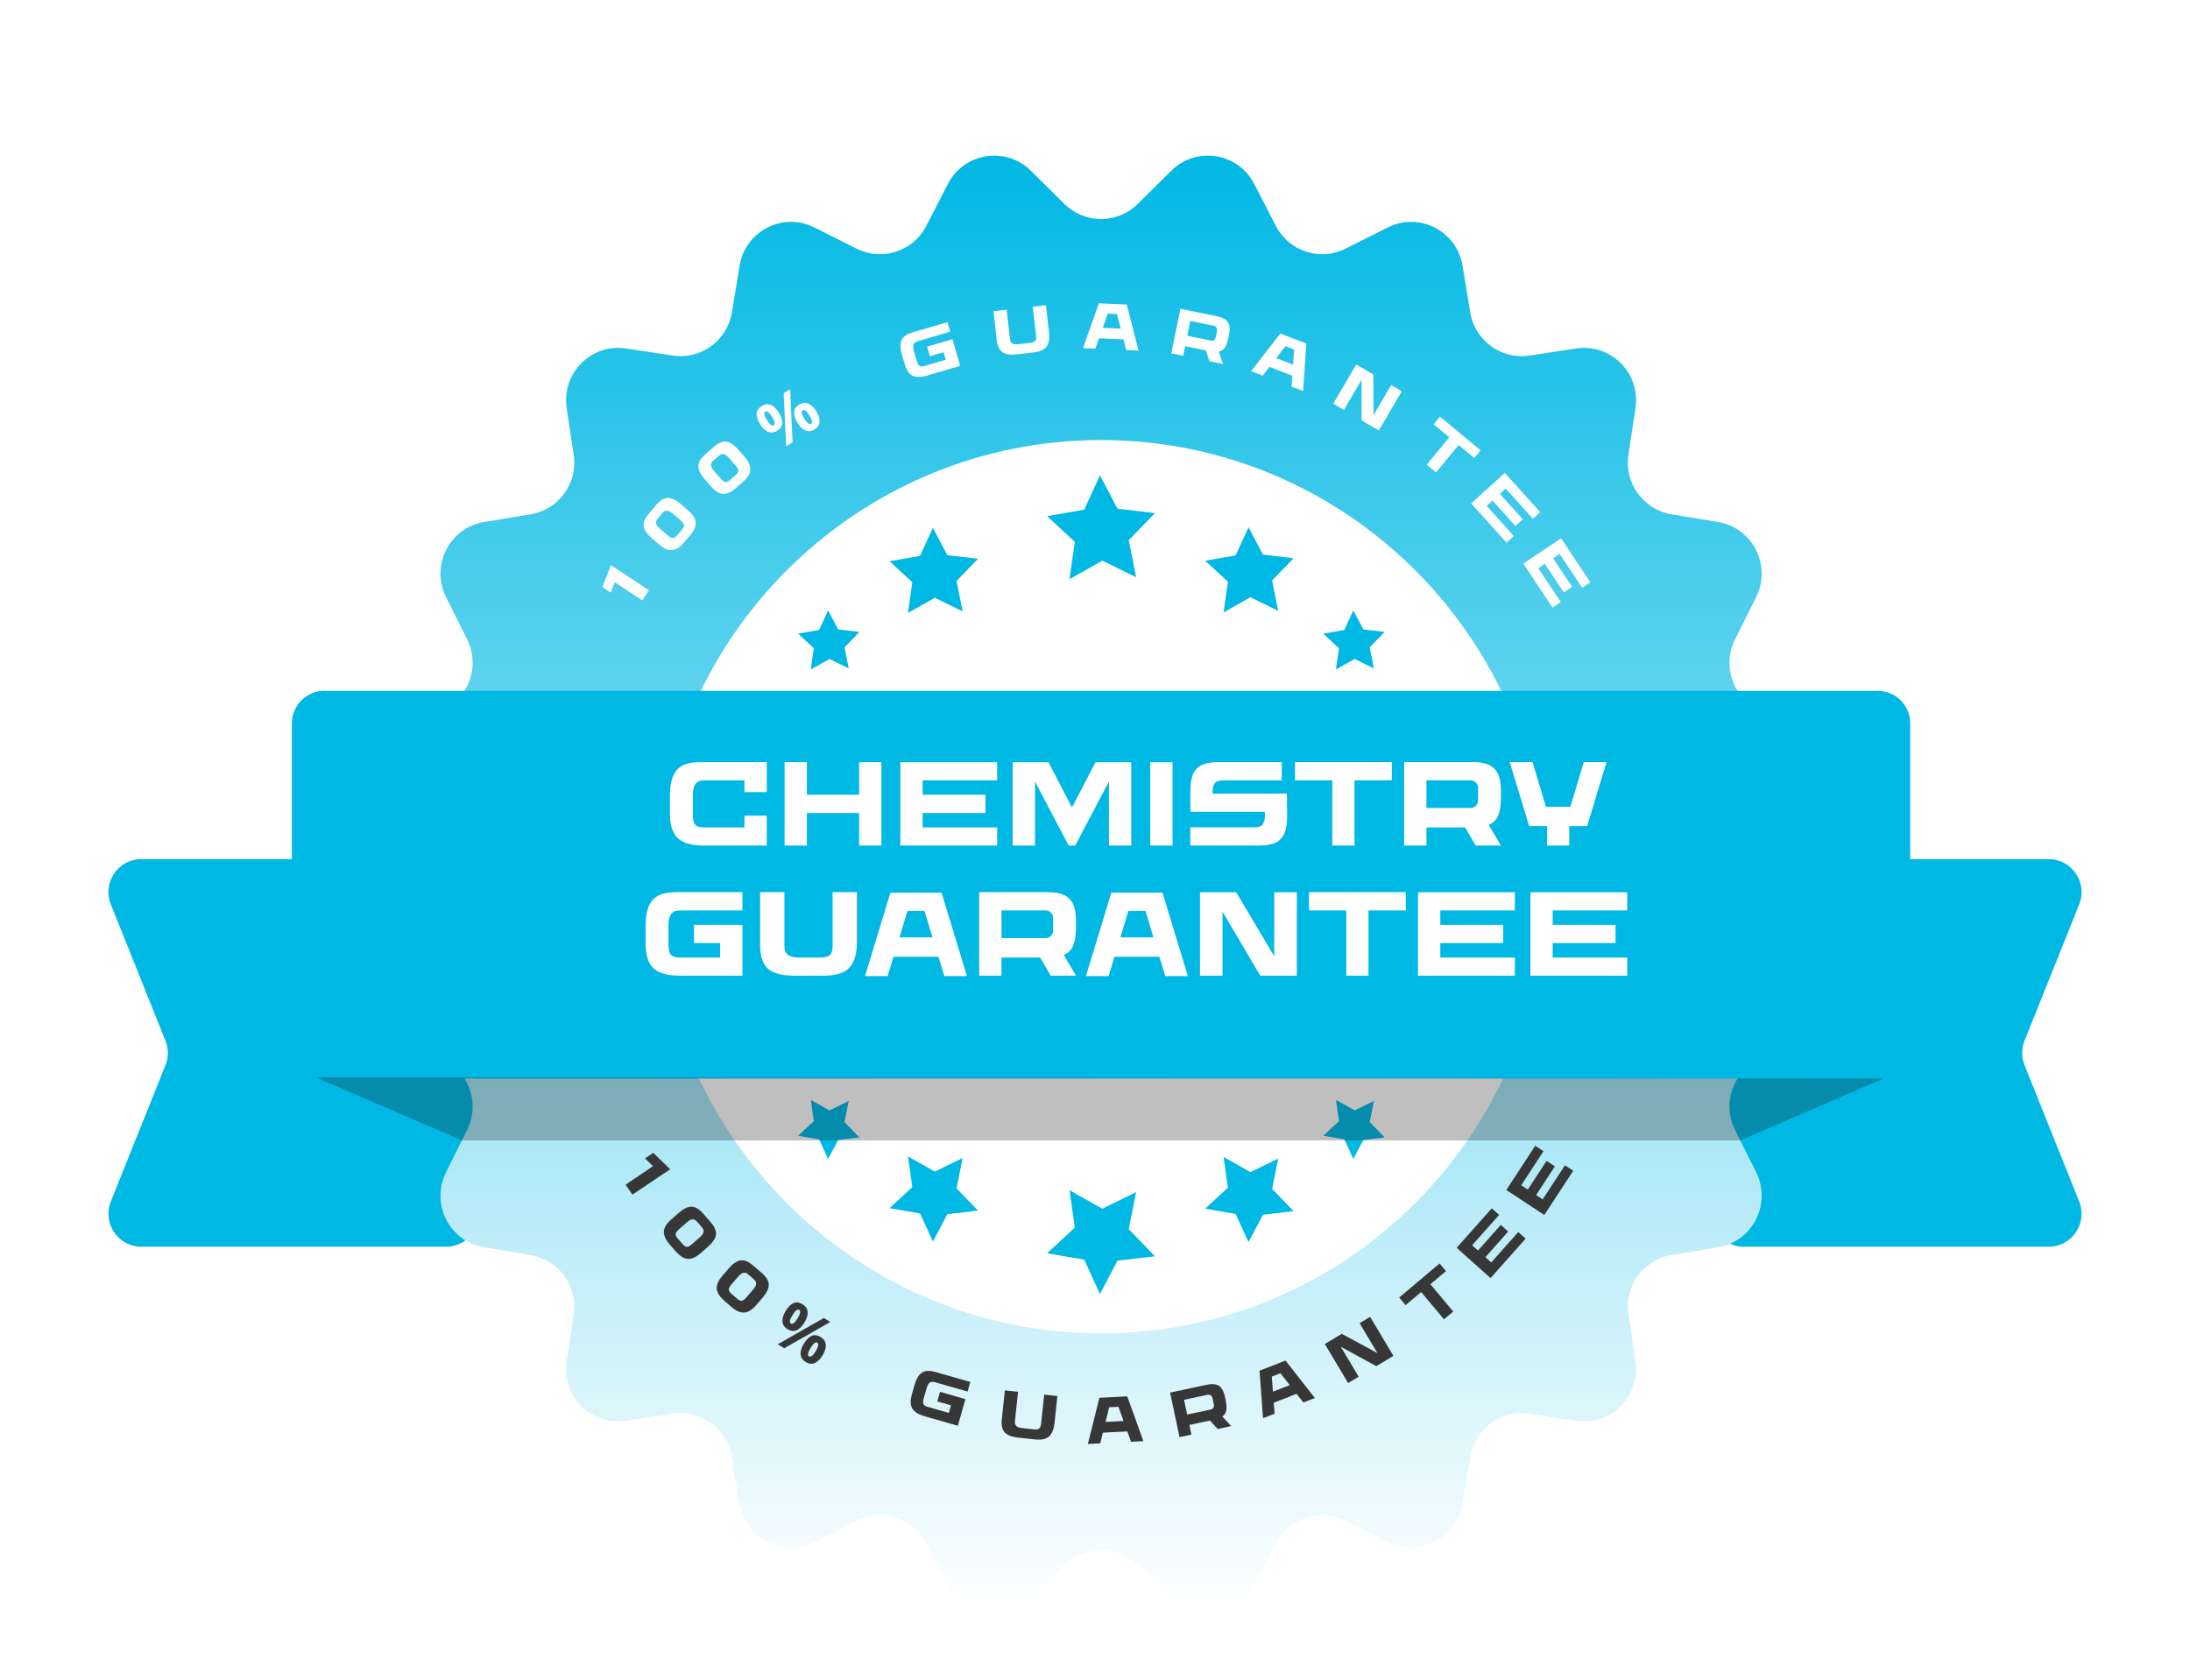
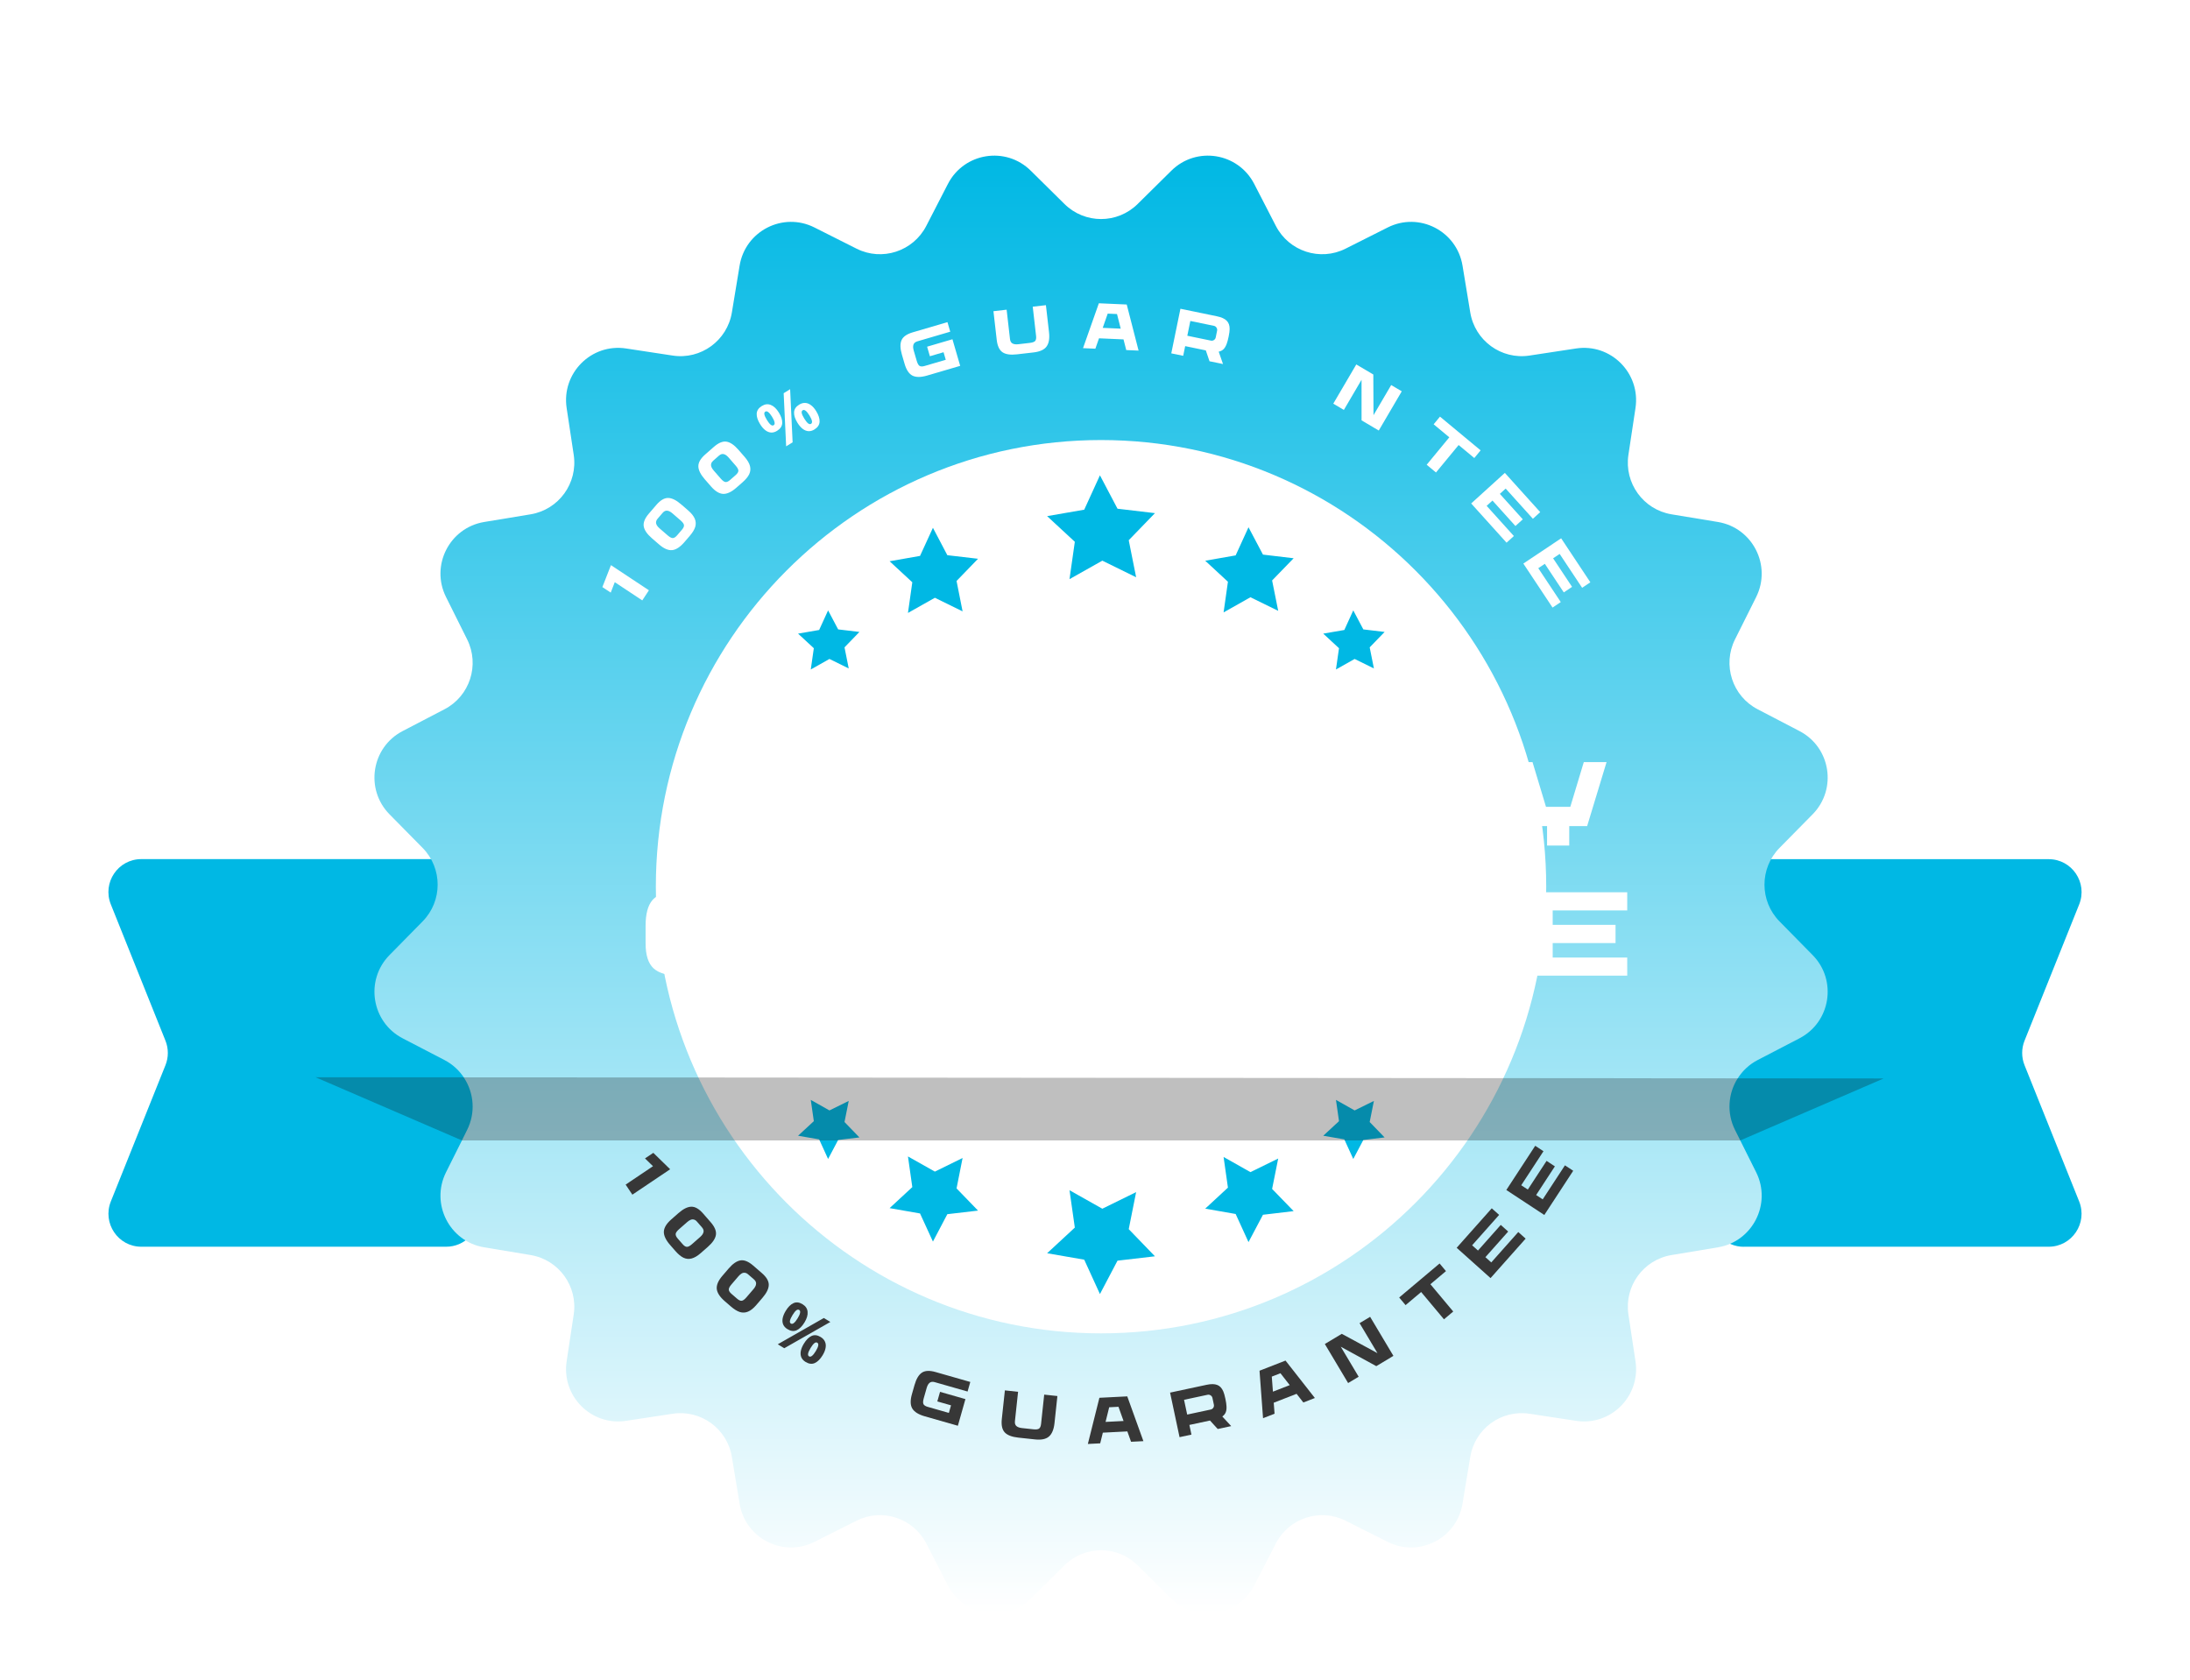
<svg xmlns="http://www.w3.org/2000/svg" width="404" height="310" viewBox="0 0 404 310" fill="none">
  <g filter="url(#filter0_dd_1_29016)">
    <g clip-path="url(#clip0_1_29016)">
      <path d="M82.306 202.012H26.068C21.771 202.012 18.851 197.653 20.443 193.666L30.52 168.531C31.106 167.078 31.106 165.445 30.52 163.992L20.443 138.845C18.839 134.846 21.771 130.499 26.068 130.499H82.318C85.669 130.499 88.374 133.225 88.374 136.576V195.936C88.374 199.298 85.657 202.012 82.318 202.012H82.306Z" fill="#00B8E4" />
      <path d="M321.682 202.012H377.932C382.229 202.012 385.149 197.653 383.557 193.666L373.48 168.531C372.893 167.078 372.893 165.445 373.48 163.992L383.557 138.857C385.161 134.858 382.229 130.511 377.932 130.511H321.682C318.331 130.511 315.626 133.237 315.626 136.587V195.947C315.626 199.31 318.343 202.024 321.682 202.024V202.012Z" fill="#00B8E4" />
      <path d="M334.392 148.212C338.94 152.836 337.719 160.569 331.962 163.56L324.243 167.571C322.675 168.387 321.43 169.576 320.557 170.969H320.545C318.797 173.731 318.498 177.334 320.066 180.468L321.035 182.402L323.968 188.274C326.864 194.086 323.321 201.064 316.93 202.12L308.349 203.549C303.155 204.414 299.612 209.302 300.402 214.514L301.707 223.148C302.676 229.585 297.159 235.109 290.756 234.136L282.151 232.827C276.945 232.035 272.074 235.589 271.224 240.801L269.8 249.411C268.746 255.836 261.793 259.379 256 256.473L248.221 252.558C243.517 250.192 237.785 252.065 235.367 256.749L231.37 264.507C228.39 270.271 220.682 271.496 216.074 266.933L209.875 260.796C206.129 257.085 200.109 257.085 196.363 260.796L190.163 266.933C185.556 271.496 177.848 270.271 174.868 264.507L170.871 256.749C168.453 252.065 162.72 250.192 158.017 252.558L150.238 256.473C144.445 259.379 137.491 255.836 136.438 249.411L135.014 240.801C134.164 235.589 129.293 232.035 124.087 232.827L115.482 234.136C109.079 235.109 103.562 229.585 104.531 223.148L105.836 214.514C106.626 209.302 103.083 204.414 97.889 203.549L89.308 202.12C82.917 201.064 79.374 194.086 82.282 188.274L85.215 182.402L86.172 180.468C87.74 177.334 87.441 173.731 85.681 170.969C84.808 169.576 83.563 168.387 81.995 167.571L74.275 163.56C68.519 160.569 67.298 152.836 71.846 148.212L77.962 141.992C81.66 138.233 81.66 132.192 77.962 128.434L71.846 122.225C67.298 117.589 68.519 109.868 74.275 106.878L81.995 102.855C86.675 100.429 88.53 94.677 86.172 89.957L82.282 82.151C79.374 76.339 82.917 69.374 89.308 68.305L97.889 66.888C103.083 66.023 106.626 61.136 105.836 55.912L104.531 47.277C103.562 40.852 109.079 35.316 115.482 36.289L124.087 37.598C129.293 38.391 134.164 34.836 135.014 29.636L136.438 21.014C137.491 14.601 144.445 11.046 150.238 13.964L158.017 17.879C162.72 20.245 168.453 18.372 170.871 13.688L174.868 5.93C177.848 0.154 185.556 -1.071 190.163 3.505L196.363 9.629C200.109 13.34 206.129 13.34 209.875 9.629L216.074 3.505C220.682 -1.071 228.39 0.154 231.37 5.93L235.367 13.688C237.785 18.372 243.517 20.245 248.221 17.879L256 13.964C261.793 11.046 268.746 14.601 269.8 21.014L271.224 29.636C272.074 34.836 276.945 38.391 282.151 37.598L290.756 36.289C297.159 35.316 302.676 40.852 301.707 47.277L300.402 55.912C299.612 61.136 303.155 66.023 308.349 66.888L316.93 68.305C323.321 69.374 326.864 76.339 323.968 82.151L320.066 89.957C317.708 94.677 319.563 100.429 324.243 102.855L331.962 106.878C337.719 109.868 338.94 117.589 334.392 122.225L328.276 128.434C324.578 132.192 324.578 138.233 328.276 141.992L334.392 148.212Z" fill="url(#paint0_linear_1_29016)" />
      <path d="M203.113 217.996C248.47 217.996 285.238 181.102 285.238 135.591C285.238 90.08 248.47 53.185 203.113 53.185C157.756 53.185 120.987 90.08 120.987 135.591C120.987 181.102 157.756 217.996 203.113 217.996Z" fill="white" />
-       <path d="M346.396 99.456H59.83C56.525 99.456 53.846 102.144 53.846 105.461V164.965C53.846 168.281 56.525 170.969 59.83 170.969H346.396C349.701 170.969 352.38 168.281 352.38 164.965V105.461C352.38 102.144 349.701 99.456 346.396 99.456Z" fill="#00B8E4" />
      <path d="M129.217 112.6H141.449V118.144H137.335V115.966H129.855C129.136 115.966 128.615 116.193 128.293 116.648C127.97 117.103 127.809 117.755 127.809 118.606V122.236C127.809 123.189 127.963 123.835 128.271 124.172C128.593 124.495 129.129 124.656 129.877 124.656H137.335V122.478H141.449V128H129.789C127.603 128 126.019 127.545 125.037 126.636C124.069 125.727 123.585 124.194 123.585 122.038V118.804C123.585 116.633 124.003 115.057 124.839 114.074C125.675 113.091 127.134 112.6 129.217 112.6ZM158.484 112.622L162.598 112.6V128H158.484V121.994H148.848V128H144.734V112.622L148.848 112.6V118.628H158.484V112.622ZM183.953 115.966H170.203V118.628H181.797V121.994H170.203V124.656H183.953V128H166.089V112.622H183.953V115.966ZM202.089 112.622H208.689V128H204.575V116.186L198.349 128H197.139L190.935 116.186V128H186.821V112.622H193.421L197.755 120.982L202.089 112.622ZM216.309 128H212.195V112.622H216.309V128ZM237.4 118.408L237.444 122.456C237.444 123.615 237.334 124.561 237.114 125.294C236.747 126.453 236.021 127.23 234.936 127.626C234.217 127.875 233.3 128 232.186 128H219.58V124.634H231.46C232.178 124.634 232.67 124.451 232.934 124.084C233.212 123.703 233.352 123.16 233.352 122.456L233.33 121.774H219.602L219.58 118.144C219.58 116.985 219.69 116.039 219.91 115.306C220.262 114.147 220.988 113.37 222.088 112.974C222.806 112.725 223.723 112.6 224.838 112.6H236.454V115.966H225.564C224.83 115.966 224.332 116.157 224.068 116.538C223.818 116.905 223.694 117.433 223.694 118.122V118.408H237.4ZM256.756 112.6V115.966H249.87V128H245.778V115.966H238.892V112.6H256.756ZM276.741 121.048C276.623 121.869 276.396 122.537 276.059 123.05C275.721 123.549 275.245 123.93 274.629 124.194L276.895 128H272.231L270.273 124.656H263.145V128H259.031V112.6H271.637C273.191 112.6 274.365 112.864 275.157 113.392C275.963 113.905 276.484 114.763 276.719 115.966C276.836 116.553 276.895 117.403 276.895 118.518C276.895 119.603 276.843 120.447 276.741 121.048ZM263.145 115.966V121.07H271.263C271.659 121.07 271.989 120.938 272.253 120.674C272.531 120.395 272.671 120.065 272.671 119.684V117.374C272.671 116.978 272.531 116.648 272.253 116.384C271.989 116.105 271.659 115.966 271.263 115.966H263.145ZM296.372 112.6L292.786 124.414H289.486V128H285.394V124.414H282.094L278.508 112.6H282.71L285.196 120.85H289.684L292.17 112.6H296.372ZM125.365 139.966C124.646 139.966 124.125 140.193 123.803 140.648C123.48 141.103 123.319 141.755 123.319 142.606V146.236C123.319 147.189 123.473 147.835 123.781 148.172C124.103 148.495 124.639 148.656 125.387 148.656H132.845V145.994H128.027V142.628H136.959V152H125.299C123.113 152 121.529 151.545 120.547 150.636C119.579 149.727 119.095 148.194 119.095 146.038V142.804C119.095 140.633 119.513 139.057 120.349 138.074C121.185 137.091 122.644 136.6 124.727 136.6H136.959V139.966H125.365ZM153.594 136.6H158.082V145.796C158.082 147.967 157.62 149.543 156.696 150.526C155.786 151.509 154.254 152 152.098 152H146.422C144.251 152 142.674 151.582 141.692 150.746C140.709 149.895 140.218 148.429 140.218 146.346V136.6H144.706V146.588C144.706 147.321 144.926 147.849 145.366 148.172C145.82 148.495 146.473 148.656 147.324 148.656H151.196C152.149 148.656 152.787 148.502 153.11 148.194C153.432 147.871 153.594 147.329 153.594 146.566V136.6ZM173.695 136.688L178.381 152.088H174.201L173.123 148.524H164.829L163.751 152.088H159.571L164.257 136.688H173.695ZM170.549 140.054H167.403L165.929 144.938H172.023L170.549 140.054ZM198.344 145.048C198.227 145.869 197.999 146.537 197.662 147.05C197.325 147.549 196.848 147.93 196.232 148.194L198.498 152H193.834L191.876 148.656H184.748V152H180.634V136.6H193.24C194.795 136.6 195.968 136.864 196.76 137.392C197.567 137.905 198.087 138.763 198.322 139.966C198.439 140.553 198.498 141.403 198.498 142.518C198.498 143.603 198.447 144.447 198.344 145.048ZM184.748 139.966V145.07H192.866C193.262 145.07 193.592 144.938 193.856 144.674C194.135 144.395 194.274 144.065 194.274 143.684V141.374C194.274 140.978 194.135 140.648 193.856 140.384C193.592 140.105 193.262 139.966 192.866 139.966H184.748ZM214.451 136.688L219.137 152.088H214.957L213.879 148.524H205.585L204.507 152.088H200.327L205.013 136.688H214.451ZM211.305 140.054H208.159L206.685 144.938H212.779L211.305 140.054ZM221.368 136.622H228.056L235.074 148.436V136.622H239.232V152H232.478L225.526 140.186V152H221.368V136.622ZM259.334 136.6V139.966H252.448V152H248.356V139.966H241.47V136.6H259.334ZM279.451 139.966H265.701V142.628H277.295V145.994H265.701V148.656H279.451V152H261.587V136.622H279.451V139.966ZM300.183 139.966H286.433V142.628H298.027V145.994H286.433V148.656H300.183V152H282.319V136.622H300.183V139.966Z" fill="white" />
      <path d="M154.618 88.12L158.544 88.588L155.791 91.434L156.569 95.325L153.014 93.572L149.567 95.517L150.13 91.591L147.222 88.9L151.111 88.228L152.763 84.613L154.618 88.12Z" fill="#00B8E4" />
      <path d="M174.76 74.43L180.421 75.09L176.46 79.185L177.573 84.793L172.462 82.284L167.496 85.082L168.298 79.425L164.109 75.547L169.722 74.562L172.103 69.374L174.76 74.43Z" fill="#00B8E4" />
      <path d="M232.985 74.321L238.646 74.994L234.673 79.089L235.798 84.697L230.676 82.187L225.721 84.985L226.523 79.329L222.334 75.45L227.947 74.465L230.317 69.277L232.985 74.321Z" fill="#00B8E4" />
      <path d="M206.153 65.855L213.059 66.671L208.223 71.667L209.588 78.5L203.352 75.438L197.296 78.849L198.278 71.956L193.167 67.224L200.013 66.035L202.91 59.694L206.153 65.855Z" fill="#00B8E4" />
      <path d="M251.5 88.12L255.426 88.588L252.673 91.434L253.451 95.325L249.897 93.572L246.45 95.517L247.012 91.591L244.104 88.9L247.994 88.228L249.645 84.613L251.5 88.12Z" fill="#00B8E4" />
      <path d="M154.618 182.317L158.544 181.849L155.791 179.003L156.569 175.112L153.014 176.865L149.567 174.92L150.13 178.847L147.222 181.537L151.111 182.209L152.763 185.824L154.618 182.317Z" fill="#00B8E4" />
      <path d="M174.76 196.007L180.421 195.347L176.46 191.252L177.573 185.644L172.462 188.154L167.496 185.355L168.298 191.012L164.109 194.891L169.722 195.875L172.103 201.063L174.76 196.007Z" fill="#00B8E4" />
      <path d="M232.985 196.116L238.646 195.444L234.673 191.349L235.798 185.74L230.676 188.25L225.721 185.452L226.523 191.108L222.334 194.987L227.947 195.972L230.317 201.16L232.985 196.116Z" fill="#00B8E4" />
      <path d="M206.153 204.583L213.059 203.778L208.223 198.77L209.588 191.937L203.352 194.999L197.296 191.589L198.278 198.482L193.167 203.214L200.013 204.402L202.91 210.743L206.153 204.583Z" fill="#00B8E4" />
      <path d="M251.5 182.317L255.426 181.849L252.673 179.003L253.451 175.112L249.897 176.865L246.45 174.92L247.012 178.847L244.104 181.537L247.994 182.209L249.645 185.824L251.5 182.317Z" fill="#00B8E4" />
      <path d="M111.122 80.312L112.706 76.266L119.71 80.904L118.483 82.769L113.41 79.41L112.663 81.333L111.122 80.312Z" fill="white" />
      <path d="M121.078 65.155C121.818 64.293 122.54 63.865 123.243 63.87C123.945 63.875 124.744 64.265 125.639 65.04L126.964 66.187C127.562 66.706 127.965 67.213 128.171 67.709C128.378 68.205 128.403 68.709 128.249 69.22C128.088 69.727 127.749 70.28 127.233 70.88L126.255 72.018C125.477 72.921 124.727 73.414 124.002 73.496C123.277 73.566 122.47 73.217 121.581 72.447L120.256 71.3C119.361 70.525 118.859 69.789 118.751 69.093C118.644 68.396 118.96 67.617 119.701 66.756L121.078 65.155ZM125.552 68.013L124.046 66.709C123.695 66.405 123.372 66.241 123.076 66.218C122.779 66.183 122.5 66.317 122.239 66.62L121.316 67.694C121.143 67.894 121.048 68.097 121.029 68.303C121.004 68.504 121.047 68.699 121.157 68.89C121.268 69.081 121.438 69.276 121.668 69.475L123.173 70.779C123.567 71.119 123.884 71.283 124.127 71.271C124.375 71.253 124.632 71.089 124.898 70.779L125.805 69.724C126.077 69.409 126.201 69.13 126.177 68.887C126.153 68.644 125.945 68.353 125.552 68.013Z" fill="white" />
      <path d="M131.683 54.452C132.537 53.702 133.311 53.379 134.006 53.482C134.701 53.585 135.438 54.083 136.216 54.976L137.367 56.296C137.887 56.893 138.215 57.452 138.35 57.972C138.485 58.492 138.44 58.994 138.216 59.479C137.986 59.958 137.573 60.458 136.978 60.981L135.85 61.97C134.955 62.757 134.142 63.14 133.414 63.12C132.686 63.088 131.935 62.629 131.162 61.743L130.011 60.422C129.233 59.53 128.839 58.731 128.83 58.026C128.82 57.321 129.242 56.594 130.096 55.845L131.683 54.452ZM135.714 57.907L134.405 56.405C134.1 56.055 133.803 55.848 133.513 55.783C133.224 55.707 132.929 55.801 132.628 56.065L131.564 56.999C131.366 57.173 131.243 57.361 131.195 57.562C131.143 57.758 131.158 57.957 131.24 58.161C131.323 58.366 131.464 58.583 131.664 58.812L132.973 60.313C133.314 60.705 133.606 60.912 133.848 60.934C134.096 60.95 134.373 60.824 134.68 60.555L135.726 59.637C136.039 59.362 136.2 59.103 136.211 58.86C136.222 58.616 136.056 58.298 135.714 57.907Z" fill="white" />
      <path d="M140.527 46.911C141.098 46.556 141.653 46.489 142.193 46.71C142.736 46.919 143.23 47.385 143.675 48.107C144.12 48.828 144.329 49.48 144.302 50.062C144.271 50.637 143.953 51.112 143.348 51.487C142.974 51.719 142.601 51.823 142.23 51.8C141.865 51.772 141.513 51.628 141.174 51.368C140.831 51.101 140.512 50.729 140.218 50.252C139.773 49.53 139.565 48.887 139.593 48.324C139.618 47.753 139.929 47.282 140.527 46.911ZM141.179 47.947C141.016 48.048 140.96 48.224 141.011 48.474C141.063 48.725 141.218 49.062 141.479 49.484C141.735 49.899 141.965 50.189 142.17 50.354C142.375 50.519 142.559 50.55 142.722 50.449C142.885 50.348 142.939 50.169 142.884 49.911C142.835 49.649 142.683 49.311 142.427 48.895C142.167 48.473 141.933 48.185 141.725 48.031C141.524 47.873 141.343 47.845 141.179 47.947ZM145.759 43.805L146.218 53.604L145.025 54.344L144.566 44.545L145.759 43.805ZM147.419 46.658C147.8 46.422 148.176 46.315 148.548 46.339C148.915 46.356 149.269 46.494 149.608 46.755C149.949 47.004 150.269 47.37 150.567 47.854C151.012 48.576 151.221 49.227 151.195 49.809C151.164 50.384 150.846 50.859 150.241 51.234C149.867 51.466 149.494 51.571 149.122 51.547C148.758 51.519 148.406 51.375 148.067 51.115C147.723 50.848 147.405 50.476 147.111 49.999C146.666 49.277 146.458 48.634 146.486 48.071C146.51 47.5 146.821 47.029 147.419 46.658ZM148.072 47.694C147.909 47.795 147.853 47.971 147.904 48.221C147.955 48.472 148.111 48.809 148.371 49.231C148.627 49.646 148.858 49.936 149.063 50.101C149.268 50.266 149.452 50.297 149.615 50.196C149.778 50.095 149.834 49.919 149.783 49.668C149.734 49.407 149.58 49.065 149.319 48.642C149.059 48.22 148.825 47.932 148.618 47.779C148.417 47.621 148.235 47.592 148.072 47.694Z" fill="white" />
      <path d="M169.227 34.976C168.851 35.087 168.613 35.286 168.514 35.573C168.414 35.861 168.429 36.227 168.559 36.673L169.113 38.574C169.259 39.073 169.438 39.387 169.651 39.517C169.869 39.636 170.173 39.638 170.565 39.523L174.468 38.378L174.062 36.984L171.54 37.724L171.027 35.961L175.702 34.59L177.132 39.498L171.029 41.288C169.885 41.624 168.987 41.629 168.334 41.304C167.689 40.976 167.201 40.248 166.872 39.119L166.379 37.425C166.047 36.289 166.026 35.399 166.313 34.756C166.601 34.113 167.29 33.631 168.38 33.312L174.782 31.433L175.295 33.196L169.227 34.976Z" fill="white" />
      <path d="M190.514 28.582L192.946 28.303L193.516 33.286C193.65 34.462 193.498 35.346 193.058 35.936C192.626 36.525 191.826 36.887 190.657 37.021L187.582 37.375C186.405 37.51 185.525 37.382 184.941 36.99C184.356 36.591 183.999 35.826 183.87 34.698L183.266 29.416L185.698 29.136L186.317 34.549C186.362 34.947 186.514 35.219 186.772 35.366C187.039 35.513 187.402 35.56 187.863 35.507L189.962 35.265C190.478 35.206 190.814 35.083 190.97 34.896C191.125 34.701 191.179 34.397 191.132 33.983L190.514 28.582Z" fill="white" />
      <path d="M207.854 28.18L210.04 36.684L207.762 36.584L207.26 34.616L202.74 34.416L202.068 36.332L199.79 36.232L202.711 27.953L207.854 28.18ZM206.06 29.938L204.345 29.862L203.425 32.488L206.746 32.635L206.06 29.938Z" fill="white" />
      <path d="M226.294 35.431C226.142 35.856 225.947 36.188 225.711 36.425C225.476 36.654 225.179 36.806 224.821 36.879L225.615 39.162L223.123 38.648L222.444 36.645L218.636 35.858L218.27 37.645L216.072 37.191L217.76 28.963L224.494 30.354C225.324 30.525 225.922 30.796 226.287 31.165C226.662 31.528 226.846 32.044 226.839 32.713C226.838 33.039 226.776 33.5 226.654 34.096C226.535 34.676 226.415 35.121 226.294 35.431ZM219.588 31.215L219.029 33.942L223.366 34.838C223.577 34.882 223.768 34.848 223.938 34.736C224.117 34.617 224.228 34.456 224.27 34.253L224.523 33.018C224.566 32.807 224.528 32.615 224.408 32.443C224.298 32.265 224.137 32.154 223.925 32.111L219.588 31.215Z" fill="white" />
-       <path d="M240.982 35.377L240.393 44.143L238.263 43.331L238.403 41.303L234.176 39.69L232.938 41.298L230.807 40.486L236.172 33.542L240.982 35.377ZM238.728 36.482L237.125 35.871L235.43 38.075L238.535 39.26L238.728 36.482Z" fill="white" />
      <path d="M250.201 39.238L253.342 41.093L253.378 48.598L256.638 43.04L258.591 44.193L254.347 51.428L251.175 49.555L251.171 42.068L247.91 47.627L245.957 46.473L250.201 39.238Z" fill="white" />
      <path d="M273.138 55.088L271.97 56.504L269.08 54.105L264.904 59.17L263.187 57.744L267.362 52.68L264.472 50.281L265.64 48.864L273.138 55.088Z" fill="white" />
      <path d="M282.781 67.709L277.758 62.139L276.683 63.115L280.918 67.812L279.559 69.046L275.324 64.35L274.249 65.326L279.272 70.895L277.921 72.122L271.396 64.885L277.606 59.247L284.132 66.483L282.781 67.709Z" fill="white" />
      <path d="M291.864 80.445L287.717 74.196L286.51 75.003L290.007 80.272L288.48 81.292L284.983 76.023L283.776 76.83L287.923 83.079L286.407 84.092L281.019 75.973L287.993 71.313L293.381 79.432L291.864 80.445Z" fill="white" />
      <path d="M120.52 184.69L123.626 187.721L116.655 192.408L115.415 190.551L120.464 187.157L118.986 185.721L120.52 184.69Z" fill="#373737" />
      <path d="M131.103 197.488C131.85 198.344 132.172 199.12 132.069 199.818C131.966 200.515 131.47 201.255 130.581 202.036L129.264 203.192C128.669 203.715 128.113 204.044 127.594 204.18C127.076 204.316 126.575 204.271 126.092 204.046C125.615 203.816 125.116 203.402 124.595 202.805L123.609 201.675C122.825 200.777 122.444 199.962 122.464 199.231C122.496 198.5 122.953 197.747 123.837 196.971L125.153 195.815C126.042 195.033 126.839 194.638 127.541 194.628C128.243 194.617 128.968 195.04 129.715 195.896L131.103 197.488ZM127.659 201.535L129.156 200.221C129.505 199.914 129.711 199.616 129.776 199.325C129.852 199.034 129.758 198.739 129.495 198.437L128.564 197.37C128.391 197.171 128.204 197.048 128.003 197.001C127.809 196.948 127.609 196.963 127.406 197.046C127.202 197.129 126.986 197.271 126.758 197.472L125.261 198.786C124.871 199.13 124.664 199.423 124.643 199.665C124.626 199.914 124.752 200.192 125.02 200.5L125.935 201.548C126.209 201.862 126.467 202.024 126.709 202.034C126.952 202.045 127.269 201.878 127.659 201.535Z" fill="#373737" />
      <path d="M140.537 206.868C141.396 207.611 141.823 208.335 141.818 209.04C141.814 209.745 141.426 210.546 140.654 211.444L139.512 212.773C138.996 213.374 138.491 213.777 137.997 213.984C137.502 214.191 137 214.217 136.49 214.062C135.986 213.9 135.434 213.56 134.835 213.042L133.701 212.061C132.799 211.281 132.307 210.527 132.225 209.8C132.155 209.073 132.502 208.263 133.269 207.371L134.411 206.042C135.182 205.144 135.915 204.641 136.61 204.533C137.304 204.425 138.08 204.742 138.939 205.486L140.537 206.868ZM137.692 211.356L138.99 209.846C139.292 209.494 139.455 209.169 139.479 208.872C139.513 208.574 139.379 208.294 139.077 208.032L138.006 207.106C137.806 206.933 137.604 206.837 137.399 206.818C137.199 206.793 137.004 206.836 136.814 206.947C136.624 207.058 136.429 207.228 136.231 207.459L134.933 208.97C134.594 209.364 134.431 209.683 134.443 209.926C134.462 210.175 134.625 210.433 134.934 210.7L135.986 211.61C136.301 211.883 136.579 212.007 136.821 211.983C137.063 211.96 137.353 211.751 137.692 211.356Z" fill="#373737" />
      <path d="M148.048 212.619C148.621 212.969 148.933 213.436 148.981 214.019C149.041 214.599 148.851 215.251 148.411 215.976C147.971 216.701 147.487 217.184 146.958 217.423C146.433 217.656 145.867 217.586 145.26 217.215C144.884 216.986 144.623 216.7 144.475 216.357C144.335 216.018 144.303 215.637 144.381 215.216C144.463 214.788 144.649 214.335 144.94 213.856C145.379 213.131 145.856 212.653 146.37 212.424C146.888 212.187 147.447 212.252 148.048 212.619ZM147.423 213.672C147.259 213.572 147.078 213.601 146.878 213.761C146.679 213.92 146.45 214.212 146.193 214.636C145.94 215.053 145.786 215.39 145.733 215.648C145.679 215.906 145.735 216.085 145.898 216.185C146.062 216.285 146.246 216.252 146.45 216.086C146.66 215.924 146.892 215.635 147.145 215.217C147.403 214.793 147.552 214.454 147.595 214.198C147.644 213.947 147.587 213.772 147.423 213.672ZM153.178 215.893L144.678 220.741L143.48 220.009L151.98 215.161L153.178 215.893ZM151.394 218.67C151.777 218.904 152.042 219.192 152.189 219.535C152.341 219.872 152.378 220.25 152.3 220.672C152.233 221.09 152.052 221.542 151.758 222.028C151.318 222.753 150.833 223.235 150.305 223.475C149.78 223.707 149.214 223.638 148.606 223.267C148.231 223.037 147.969 222.751 147.822 222.408C147.681 222.069 147.65 221.689 147.728 221.268C147.809 220.84 147.996 220.386 148.286 219.907C148.726 219.182 149.203 218.705 149.716 218.475C150.234 218.238 150.794 218.303 151.394 218.67ZM150.77 219.723C150.606 219.623 150.424 219.653 150.225 219.812C150.025 219.971 149.797 220.263 149.539 220.687C149.286 221.104 149.133 221.442 149.079 221.7C149.026 221.958 149.081 222.137 149.245 222.237C149.409 222.337 149.591 222.307 149.79 222.148C150.001 221.986 150.235 221.693 150.492 221.269C150.749 220.845 150.899 220.505 150.942 220.25C150.991 219.999 150.934 219.823 150.77 219.723Z" fill="#373737" />
      <path d="M172.413 226.991C172.036 226.883 171.729 226.925 171.492 227.115C171.255 227.305 171.073 227.624 170.947 228.07L170.406 229.975C170.264 230.475 170.249 230.837 170.36 231.06C170.482 231.277 170.738 231.442 171.131 231.554L175.042 232.672L175.439 231.275L172.912 230.553L173.413 228.787L178.097 230.125L176.702 235.043L170.587 233.296C169.441 232.969 168.678 232.493 168.298 231.868C167.925 231.246 167.9 230.369 168.22 229.238L168.702 227.541C169.025 226.402 169.479 225.637 170.064 225.247C170.649 224.856 171.487 224.817 172.579 225.129L178.995 226.962L178.494 228.728L172.413 226.991Z" fill="#373737" />
      <path d="M192.63 229.298L195.064 229.561L194.529 234.548C194.403 235.725 194.06 236.553 193.502 237.032C192.952 237.512 192.092 237.689 190.923 237.562L187.845 237.23C186.668 237.103 185.837 236.784 185.353 236.273C184.869 235.754 184.688 234.93 184.809 233.801L185.376 228.515L187.81 228.778L187.229 234.194C187.186 234.592 187.275 234.891 187.495 235.092C187.723 235.294 188.067 235.42 188.528 235.469L190.628 235.696C191.145 235.752 191.5 235.706 191.693 235.557C191.887 235.401 192.006 235.116 192.05 234.703L192.63 229.298Z" fill="#373737" />
      <path d="M207.952 229.622L210.929 237.882L208.652 237.997L207.966 236.086L203.448 236.315L202.959 238.287L200.682 238.402L202.811 229.883L207.952 229.622ZM206.331 231.543L204.617 231.63L203.949 234.331L207.268 234.163L206.331 231.543Z" fill="#373737" />
      <path d="M226.255 231.415C226.285 231.867 226.24 232.249 226.118 232.561C225.995 232.865 225.784 233.123 225.485 233.334L227.125 235.106L224.638 235.639L223.214 234.078L219.412 234.892L219.791 236.676L217.597 237.146L215.851 228.929L222.574 227.49C223.404 227.313 224.059 227.32 224.542 227.511C225.03 227.693 225.405 228.091 225.667 228.706C225.796 229.006 225.924 229.453 226.05 230.047C226.173 230.627 226.241 231.082 226.255 231.415ZM218.427 230.255L219.006 232.979L223.336 232.052C223.547 232.007 223.708 231.899 223.819 231.728C223.936 231.547 223.973 231.355 223.929 231.152L223.667 229.919C223.622 229.708 223.511 229.548 223.332 229.439C223.16 229.32 222.968 229.284 222.757 229.329L218.427 230.255Z" fill="#373737" />
      <path d="M237.146 223.017L242.561 229.922L240.436 230.75L239.187 229.151L234.971 230.794L235.125 232.82L233.001 233.648L232.35 224.887L237.146 223.017ZM236.21 225.352L234.612 225.976L234.824 228.752L237.921 227.545L236.21 225.352Z" fill="#373737" />
      <path d="M244.398 219.959L247.526 218.081L254.108 221.646L250.808 216.111L252.753 214.944L257.048 222.148L253.89 224.044L247.339 220.461L250.639 225.996L248.694 227.163L244.398 219.959Z" fill="#373737" />
      <path d="M265.568 205.103L266.746 206.512L263.873 208.931L268.084 213.966L266.376 215.404L262.166 210.369L259.292 212.788L258.115 211.379L265.568 205.103Z" fill="#373737" />
      <path d="M276.552 196.142L271.569 201.747L272.651 202.716L276.852 197.989L278.221 199.213L274.019 203.94L275.101 204.908L280.084 199.303L281.443 200.519L274.969 207.802L268.719 202.208L275.193 194.925L276.552 196.142Z" fill="#373737" />
      <path d="M284.733 184.392L280.631 190.67L281.844 191.468L285.303 186.174L286.837 187.183L283.378 192.477L284.591 193.275L288.693 186.997L290.217 187.999L284.887 196.156L277.879 191.546L283.209 183.389L284.733 184.392Z" fill="#373737" />
      <path opacity="0.27" d="M58.202 170.741L347.497 170.969L321.035 182.402H85.215" fill="#141414" />
    </g>
  </g>
  <defs>
    <filter id="filter0_dd_1_29016" x="0" y="0.719" width="404" height="309" filterUnits="userSpaceOnUse" color-interpolation-filters="sRGB">
      <feFlood flood-opacity="0" result="BackgroundImageFix" />
      <feColorMatrix in="SourceAlpha" type="matrix" values="0 0 0 0 0 0 0 0 0 0 0 0 0 0 0 0 0 0 127 0" result="hardAlpha" />
      <feMorphology radius="4" operator="erode" in="SourceAlpha" result="effect1_dropShadow_1_29016" />
      <feOffset dy="8" />
      <feGaussianBlur stdDeviation="4" />
      <feColorMatrix type="matrix" values="0 0 0 0 0.063 0 0 0 0 0.094 0 0 0 0 0.157 0 0 0 0.03 0" />
      <feBlend mode="normal" in2="BackgroundImageFix" result="effect1_dropShadow_1_29016" />
      <feColorMatrix in="SourceAlpha" type="matrix" values="0 0 0 0 0 0 0 0 0 0 0 0 0 0 0 0 0 0 127 0" result="hardAlpha" />
      <feMorphology radius="4" operator="erode" in="SourceAlpha" result="effect2_dropShadow_1_29016" />
      <feOffset dy="20" />
      <feGaussianBlur stdDeviation="12" />
      <feColorMatrix type="matrix" values="0 0 0 0 0.063 0 0 0 0 0.094 0 0 0 0 0.157 0 0 0 0.08 0" />
      <feBlend mode="normal" in2="effect1_dropShadow_1_29016" result="effect2_dropShadow_1_29016" />
      <feBlend mode="normal" in="SourceGraphic" in2="effect2_dropShadow_1_29016" result="shape" />
    </filter>
    <linearGradient id="paint0_linear_1_29016" x1="203.119" y1="0.716" x2="203.119" y2="269.713" gradientUnits="userSpaceOnUse">
      <stop stop-color="#00B8E4" />
      <stop offset="1" stop-color="white" />
    </linearGradient>
    <clipPath id="clip0_1_29016">
      <rect width="364" height="269" fill="white" transform="translate(20 0.719)" />
    </clipPath>
  </defs>
</svg>